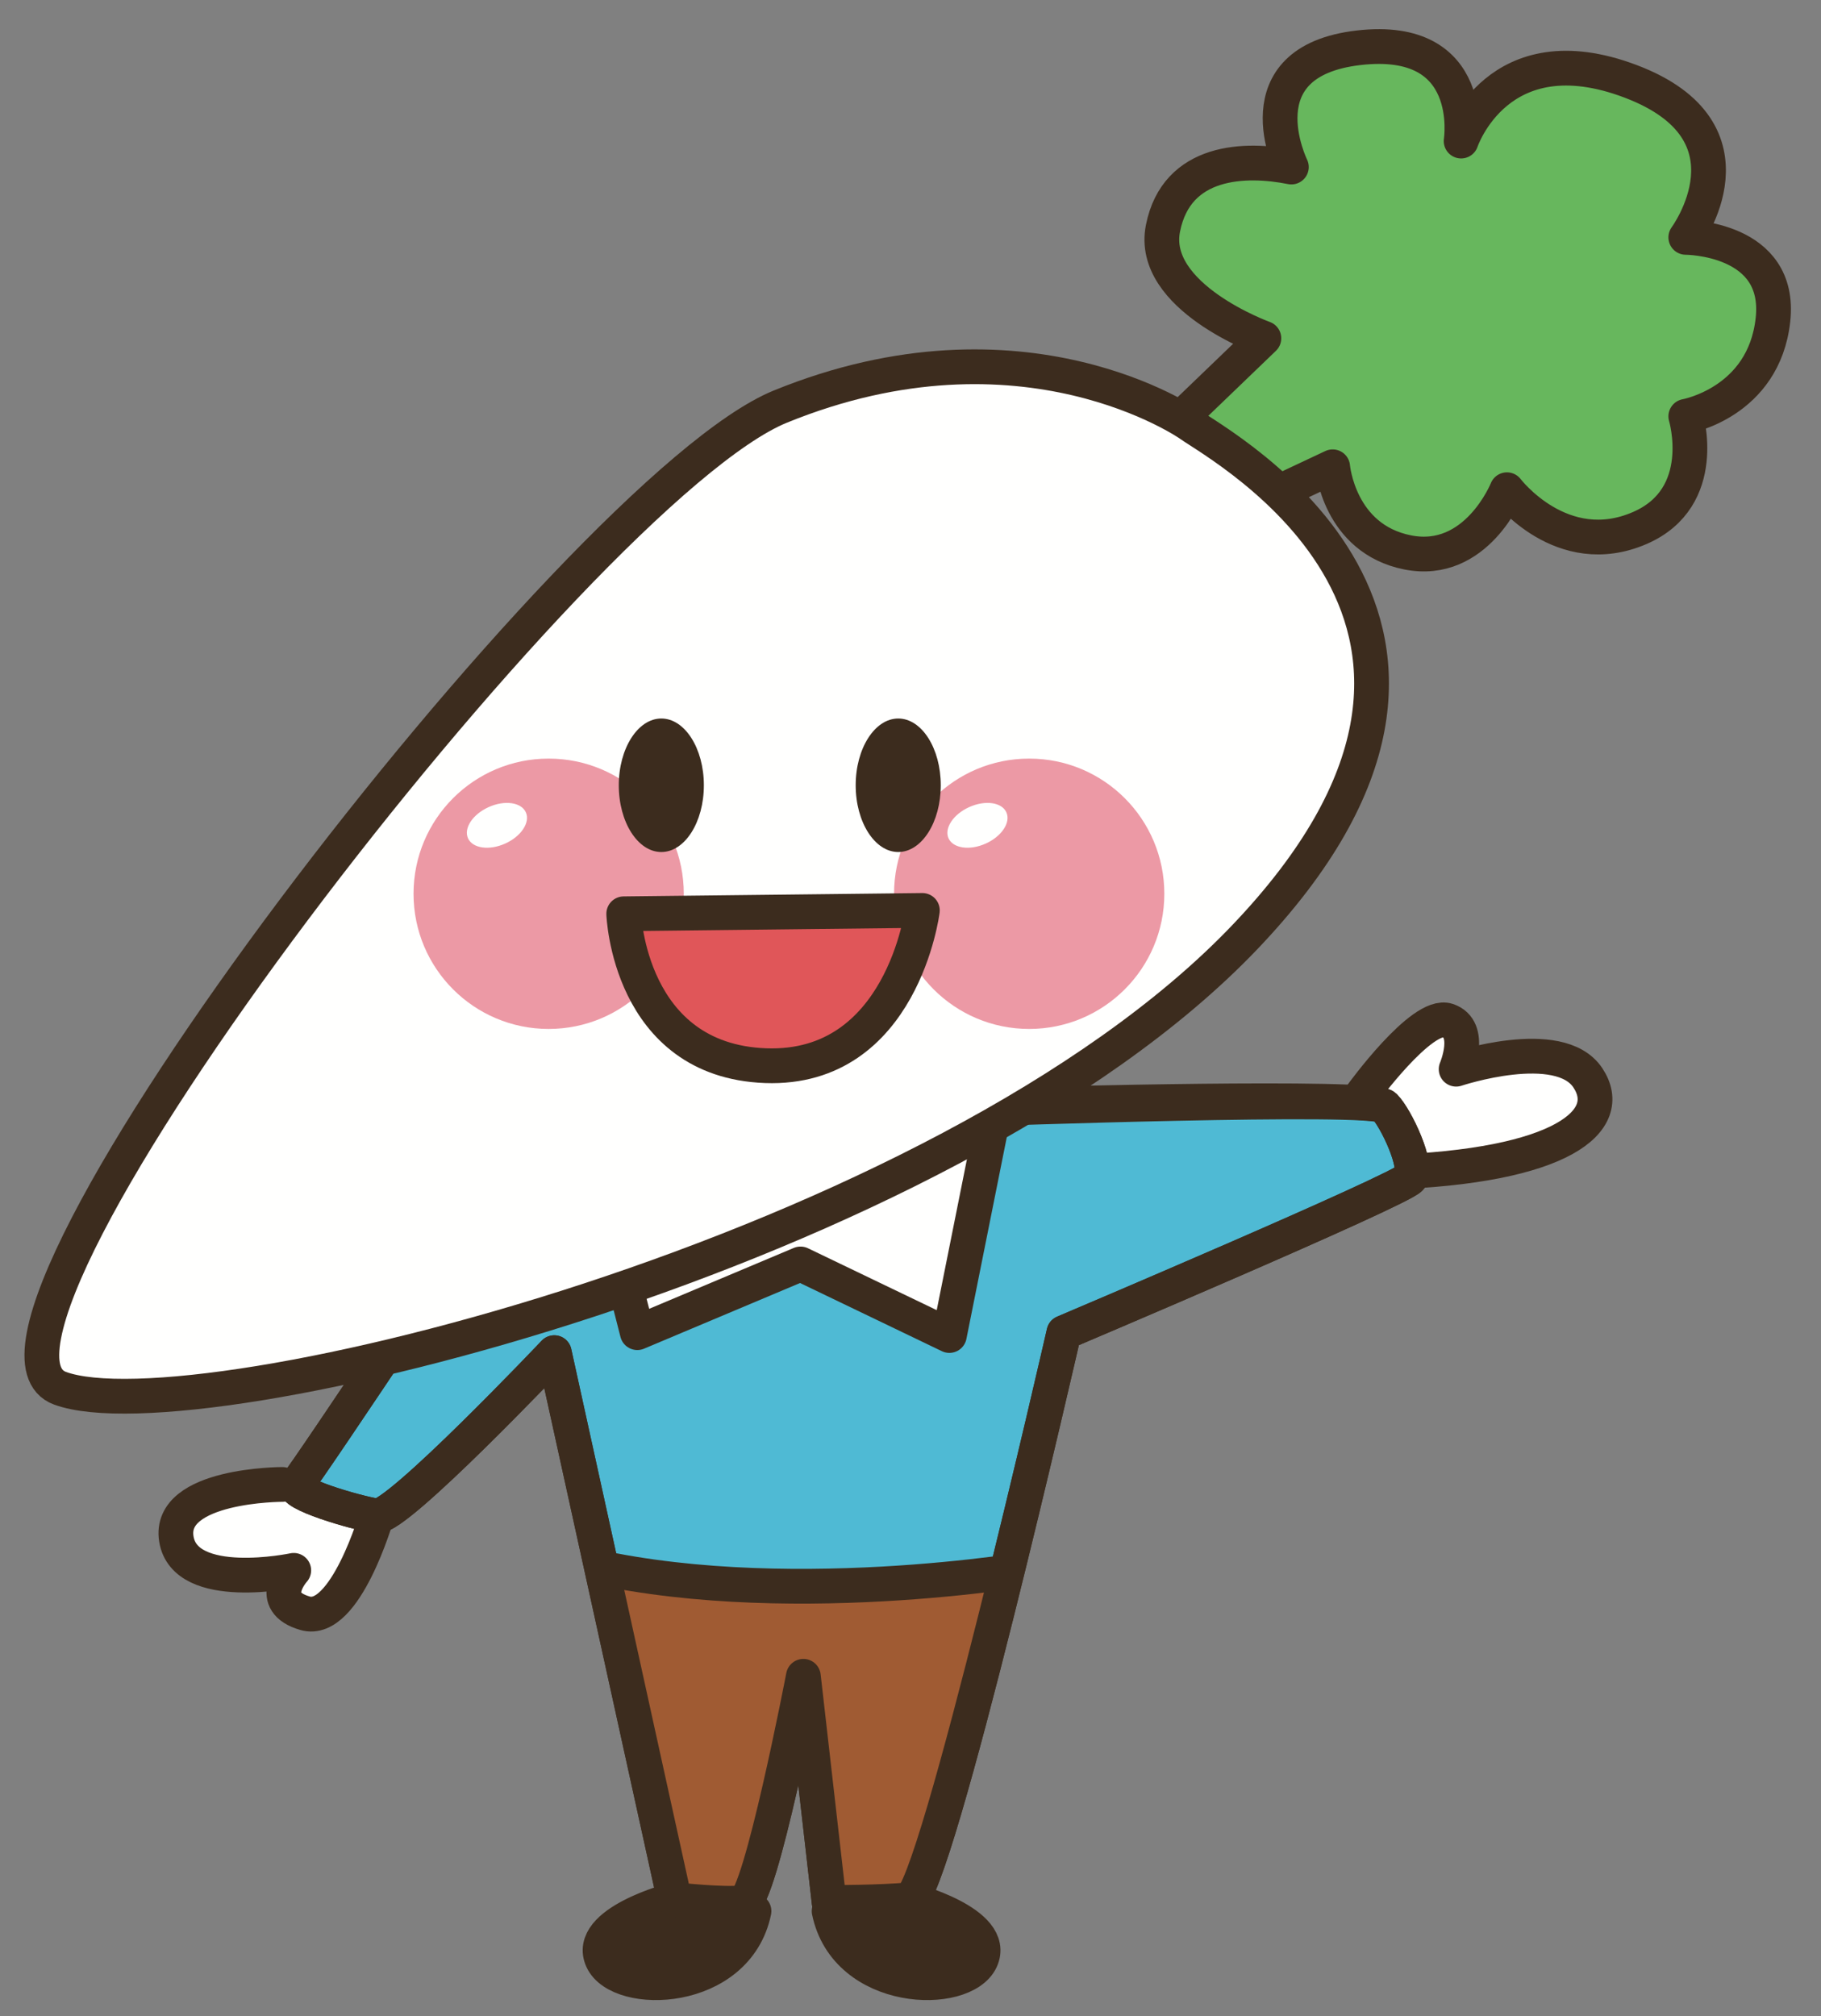
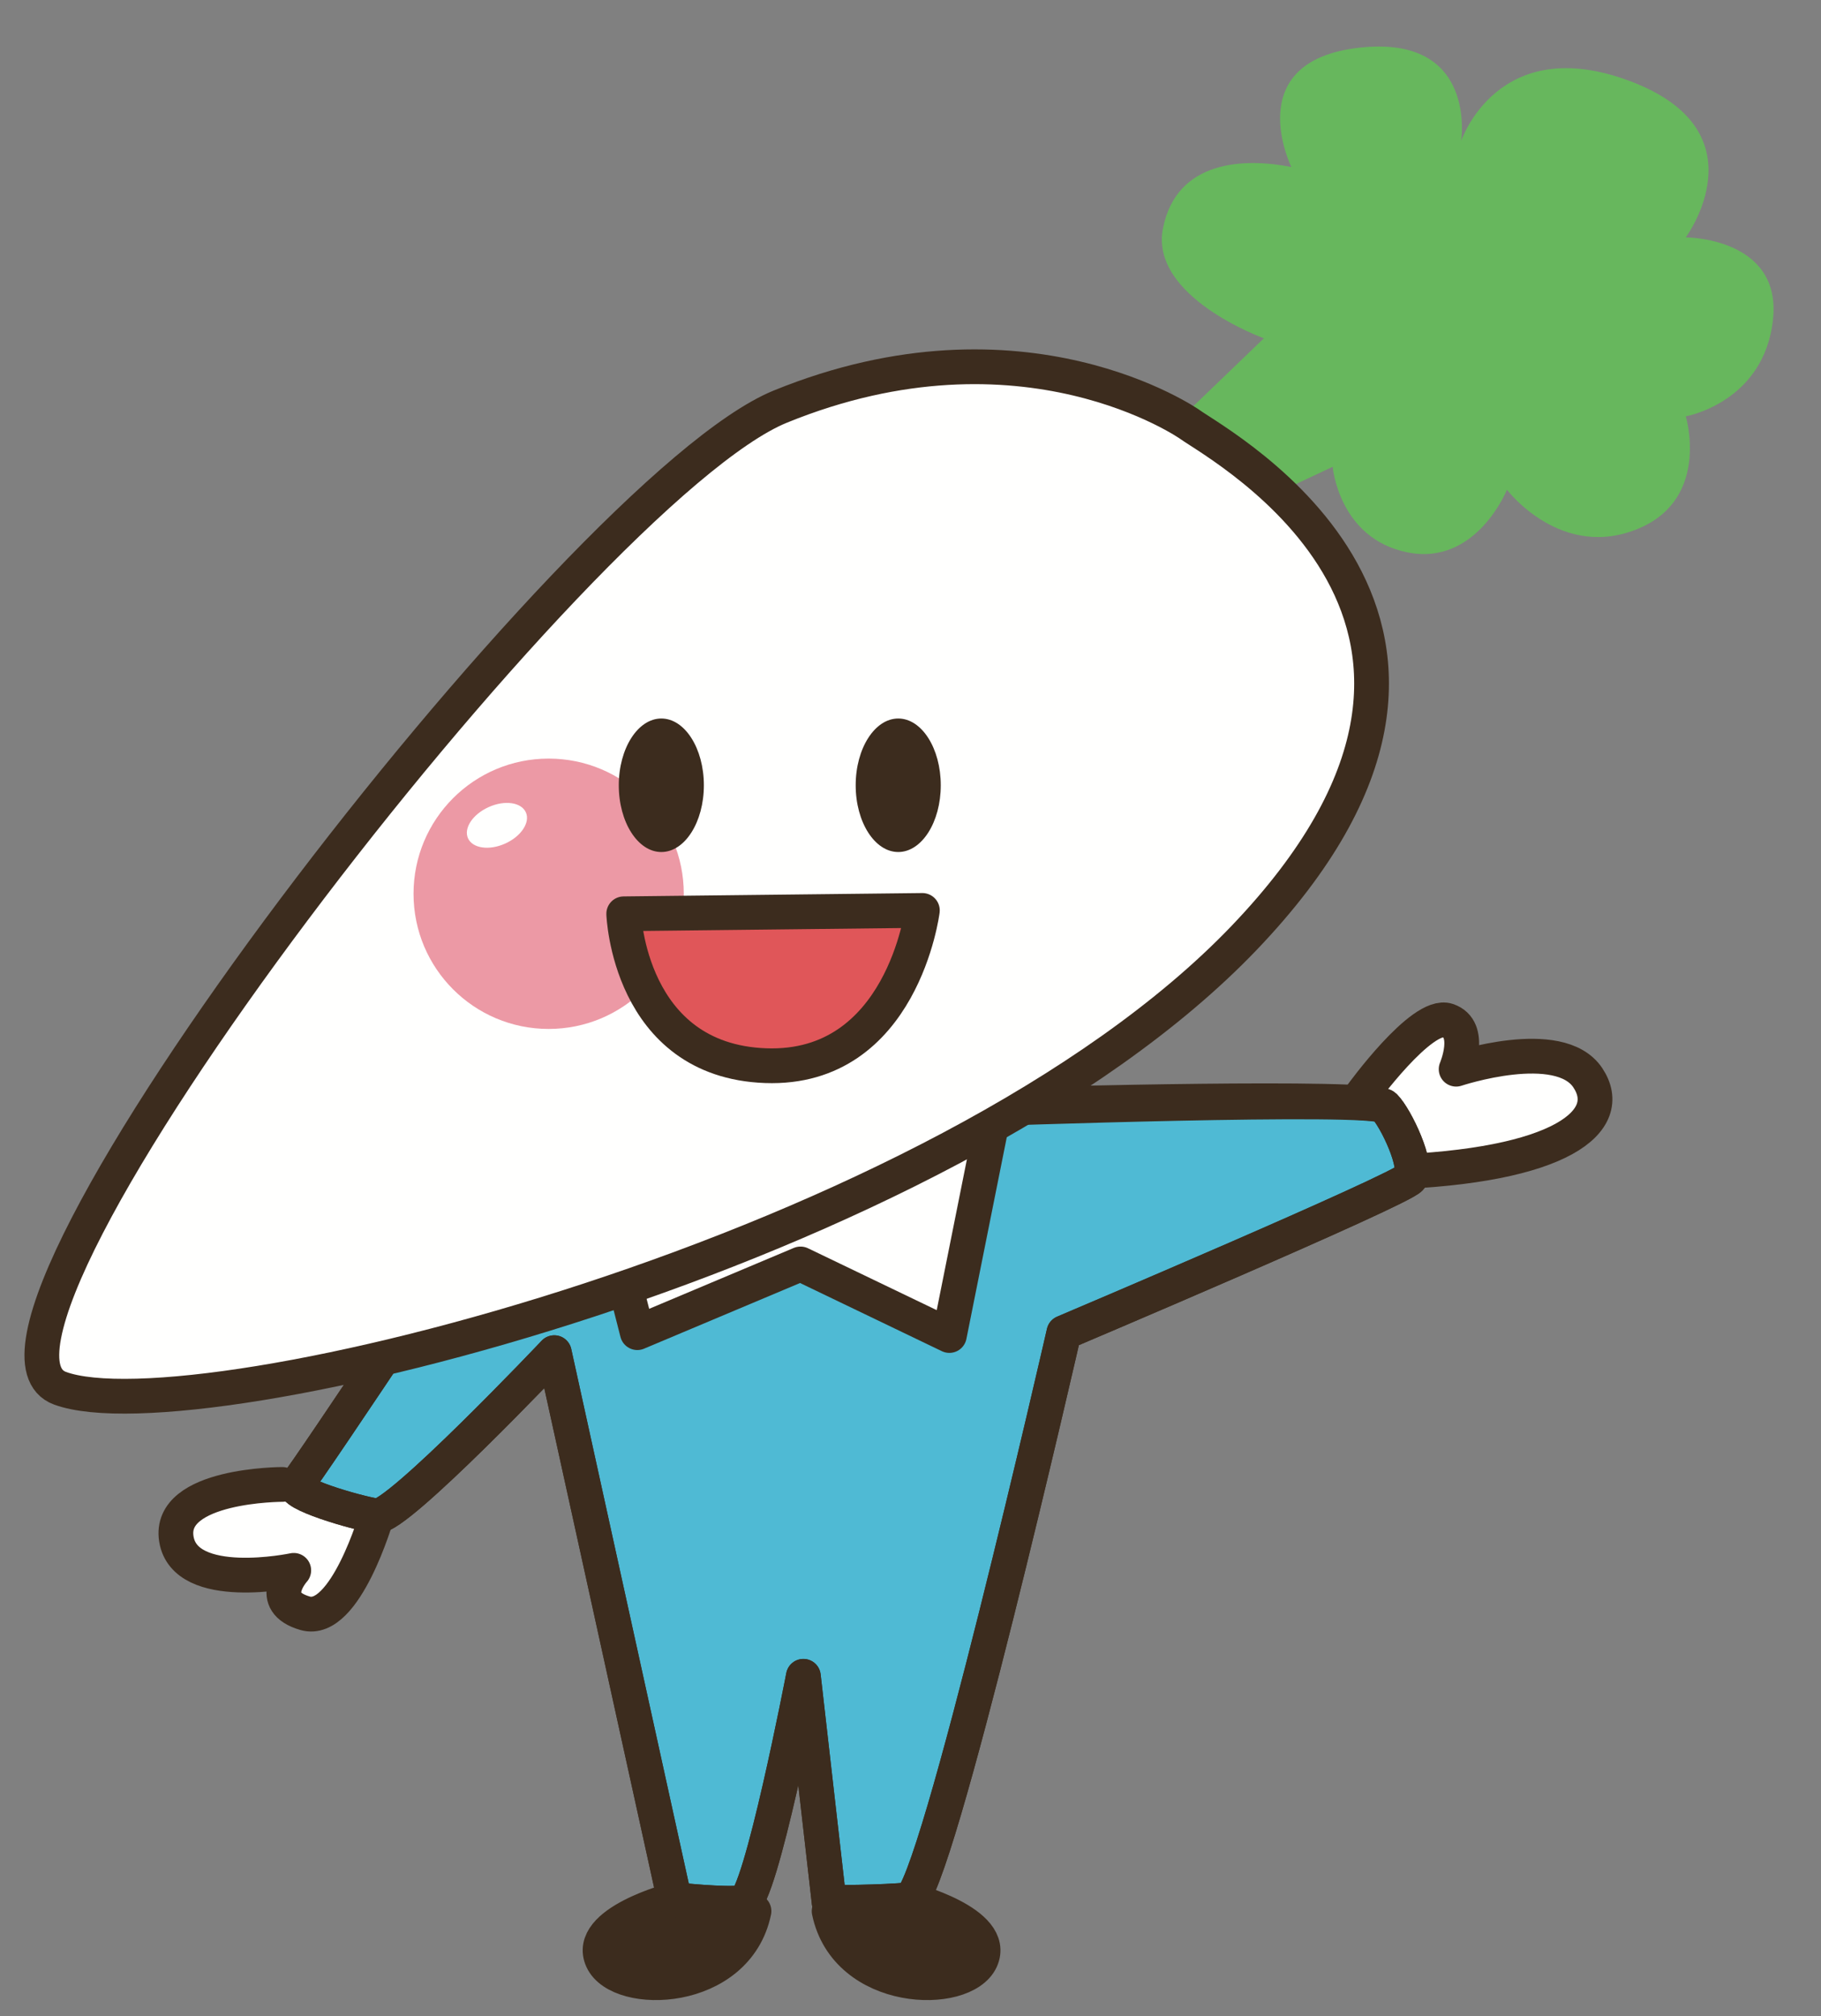
<svg xmlns="http://www.w3.org/2000/svg" version="1.1" viewBox="0 0 524 580">
  <rect x="0" y="0" width="524" height="580" fill="#808080" stroke="none" />
  <defs>
    <clipPath id="a">
-       <path d="m288.03 317.76-140.08 16.191s-60.137 90.615-62.597 93.086c-2.482 2.479 17.284 8.242 23.055 9.062 5.762 0.821 51.075-46.972 51.075-46.972l34.61 157.36s14.823 1.642 19.774 0.821c4.942-0.821 17.296-65.078 17.296-65.078l7.421 65.078s15.646 0 23.057-0.821c7.413-0.82 44.493-163.11 44.493-163.11s97.207-41.192 99.677-44.483c2.481-3.3-4.121-17.304-7.422-20.605-1.224-1.232-16.892-1.617-36.063-1.617-32.21 0-74.299 1.09-74.299 1.09z" />
-     </clipPath>
+       </clipPath>
  </defs>
  <path d="m261.65 546.49s25.537 6.602 20.605 17.315c-4.951 10.712-38.73 9.873-43.672-14.014" fill="#3C2C1E" />
  <path d="m261.65 546.49s25.537 6.602 20.605 17.315c-4.951 10.712-38.73 9.873-43.672-14.014" fill-opacity="0" stroke="#3C2C1E" stroke-linecap="round" stroke-linejoin="round" stroke-width="10" />
  <path d="m193.91 546.49s-25.547 6.602-20.605 17.315c4.941 10.712 38.721 9.873 43.662-14.014" fill="#3C2C1E" />
  <path d="m193.91 546.49s-25.547 6.602-20.605 17.315c4.941 10.712 38.721 9.873 43.662-14.014" fill-opacity="0" stroke="#3C2C1E" stroke-linecap="round" stroke-linejoin="round" stroke-width="10" />
  <path d="m391.82 314.99s17.294-23.887 24.716-21.416c7.403 2.471 2.471 14.014 2.471 14.014s29.648-9.883 37.891 2.461c8.232 12.373-7.412 25.547-57.676 27.187" fill="#FFFFFE" />
  <path d="m391.82 314.99s17.294-23.887 24.716-21.416c7.403 2.471 2.471 14.014 2.471 14.014s29.648-9.883 37.891 2.461c8.232 12.373-7.412 25.547-57.676 27.187" fill-opacity="0" stroke="#3C2C1E" stroke-linecap="round" stroke-linejoin="round" stroke-width="10" />
  <path d="m81.228 427.04s-32.959 0.01-30.488 15.664c2.47 15.645 33.789 9.053 33.789 9.053s-8.243 9.053 3.291 12.353c11.533 3.301 20.595-28.008 20.595-28.008" fill="#FFFFFE" />
  <path d="m81.228 427.04s-32.959 0.01-30.488 15.664c2.47 15.645 33.789 9.053 33.789 9.053s-8.243 9.053 3.291 12.353c11.533 3.301 20.595-28.008 20.595-28.008" fill-opacity="0" stroke="#3C2C1E" stroke-linecap="round" stroke-linejoin="round" stroke-width="10" />
  <path d="m281.56 319.05s113.56-4.063 116.84-0.762c3.301 3.301 9.902 17.305 7.422 20.605-2.471 3.291-99.678 44.483-99.678 44.483s-37.08 162.3-44.492 163.12-23.057 0.82-23.057 0.82l-7.422-65.078s-12.353 64.258-17.295 65.078c-4.951 0.821-19.775-0.82-19.775-0.82l-34.609-157.36s-45.313 47.793-51.075 46.972c-5.771-0.82-25.537-6.582-23.056-9.062 2.461-2.471 62.597-93.086 62.597-93.086" fill="#4FBAD4" />
  <path d="m281.56 319.05s113.56-4.063 116.84-0.762c3.301 3.301 9.902 17.305 7.422 20.605-2.471 3.291-99.678 44.483-99.678 44.483s-37.08 162.3-44.492 163.12-23.057 0.82-23.057 0.82l-7.422-65.078s-12.353 64.258-17.295 65.078c-4.951 0.821-19.775-0.82-19.775-0.82l-34.609-157.36s-45.313 47.793-51.075 46.972c-5.771-0.82-25.537-6.582-23.056-9.062 2.461-2.471 62.597-93.086 62.597-93.086" fill-opacity="0" stroke="#3C2C1E" stroke-linecap="round" stroke-linejoin="round" stroke-width="10" />
  <g clip-path="url(#a)">
-     <path d="m298.72 450.94s-74.971 13.174-133.47-1.65l16.475 106.28h101.34z" fill="#A05B33" />
    <path d="m298.72 450.94s-74.971 13.174-133.47-1.65l16.475 106.28h101.34l15.654-104.63z" fill-opacity="0" stroke="#3C2C1E" stroke-linecap="round" stroke-linejoin="round" stroke-width="10" />
  </g>
  <path d="m294.52 317.76s100.6-2.774 103.88 0.527c3.301 3.301 9.902 17.305 7.422 20.605-2.471 3.291-99.678 44.483-99.678 44.483s-37.08 162.3-44.492 163.12-23.057 0.82-23.057 0.82l-7.422-65.078s-12.353 64.258-17.295 65.078c-4.951 0.821-19.775-0.82-19.775-0.82l-34.609-157.36s-45.313 47.793-51.075 46.972c-5.771-0.82-25.537-6.582-23.056-9.062 2.461-2.471 62.597-93.086 62.597-93.086" fill-opacity="0" stroke="#3C2C1E" stroke-linecap="round" stroke-linejoin="round" stroke-width="10" />
  <path d="m285.45 322.94-12.266 61.26-42.832-20.586-46.963 19.766-9.883-38.711" fill="#FFFFFE" />
  <path d="m285.45 322.94-12.266 61.26-42.832-20.586-46.963 19.766-9.883-38.711" fill-opacity="0" stroke="#3C2C1E" stroke-linecap="round" stroke-linejoin="round" stroke-width="10" />
  <path d="m329.37 130.32 34.317-32.998s-32.998-11.885-29.033-31.67c3.945-19.804 23.75-20.234 36.943-17.597 0 0-14.961-30.352 19.365-34.312 34.317-3.96 29.483 26.841 29.483 26.841s10.546-31.68 48.818-17.168c38.281 14.521 15.83 44.873 15.83 44.873s27.725 0 25.078 23.76c-2.627 23.76-25.078 27.724-25.078 27.724s7.041 23.301-13.193 32.11c-22.51 9.785-38.272-10.996-38.272-10.996s-8.799 21.992-28.594 18.027c-19.795-3.955-21.552-24.629-21.552-24.629l-44.883 21.113" fill="#67B75D" />
-   <path d="m329.37 130.32 34.317-32.998s-32.998-11.885-29.033-31.67c3.945-19.804 23.75-20.234 36.943-17.597 0 0-14.961-30.352 19.365-34.312 34.317-3.96 29.483 26.841 29.483 26.841s10.546-31.68 48.818-17.168c38.281 14.521 15.83 44.873 15.83 44.873s27.725 0 25.078 23.76c-2.627 23.76-25.078 27.724-25.078 27.724s7.041 23.301-13.193 32.11c-22.51 9.785-38.272-10.996-38.272-10.996s-8.799 21.992-28.594 18.027c-19.795-3.955-21.552-24.629-21.552-24.629l-44.883 21.113" fill-opacity="0" stroke="#3C2C1E" stroke-linecap="round" stroke-linejoin="round" stroke-width="10" />
  <path d="m342.45 122.14s-47.93-33.682-117.89-5.176c-58.047 23.652-246.14 268.16-207.28 282.41 38.868 14.248 253.92-38.857 340.71-129.55 86.797-90.683-6.474-141.2-15.546-147.68" fill="#FFFFFE" />
  <path d="m342.45 122.14s-47.93-33.682-117.89-5.176c-58.047 23.652-246.14 268.16-207.28 282.41 38.868 14.248 253.92-38.857 340.71-129.55 86.797-90.683-6.474-141.2-15.546-147.68z" fill-opacity="0" stroke="#3C2C1E" stroke-linecap="round" stroke-linejoin="round" stroke-width="10" />
  <path d="m196.76 257.12c0 21.475-17.393 38.887-38.887 38.887-21.484 0-38.877-17.412-38.877-38.887 0-21.484 17.393-38.887 38.877-38.887 21.494 0 38.887 17.403 38.887 38.887" fill="#EC99A5" />
  <path d="m151.32 233.7c1.309 2.901-1.376 6.934-5.966 8.985-4.61 2.07-9.375 1.367-10.684-1.524-1.309-2.91 1.377-6.934 5.967-8.984 4.599-2.071 9.385-1.377 10.683 1.523" fill="#FFFFFE" />
-   <path d="m335.04 257.12c0 21.475-17.412 38.887-38.887 38.887-21.484 0-38.886-17.412-38.886-38.887 0-21.484 17.402-38.887 38.886-38.887 21.475 0 38.887 17.403 38.887 38.887" fill="#EC99A5" />
  <path d="m289.59 233.7c1.319 2.901-1.367 6.934-5.957 8.985-4.599 2.07-9.385 1.367-10.693-1.524-1.289-2.91 1.387-6.934 5.976-8.984 4.61-2.071 9.385-1.377 10.674 1.523" fill="#FFFFFE" />
  <path d="m202.54 225.91c0 10.606-5.478 19.199-12.236 19.199-6.768 0-12.246-8.593-12.246-19.199 0-10.605 5.478-19.209 12.246-19.209 6.758 0 12.236 8.604 12.236 19.209" fill="#3C2C1E" />
  <path d="m270.71 225.91c0 10.606-5.469 19.199-12.236 19.199-6.758 0-12.246-8.593-12.246-19.199 0-10.605 5.488-19.209 12.246-19.209 6.767 0 12.236 8.604 12.236 19.209" fill="#3C2C1E" />
  <path d="m179.48 262.88 85.937-0.967s-5.761 46.094-45.117 44.658c-39.375-1.445-40.82-43.691-40.82-43.691" fill="#E05659" />
  <path d="m179.48 262.88 85.937-0.967s-5.761 46.094-45.117 44.658c-39.375-1.445-40.82-43.691-40.82-43.691z" fill-opacity="0" stroke="#3C2C1E" stroke-linecap="round" stroke-linejoin="round" stroke-width="10" />
</svg>